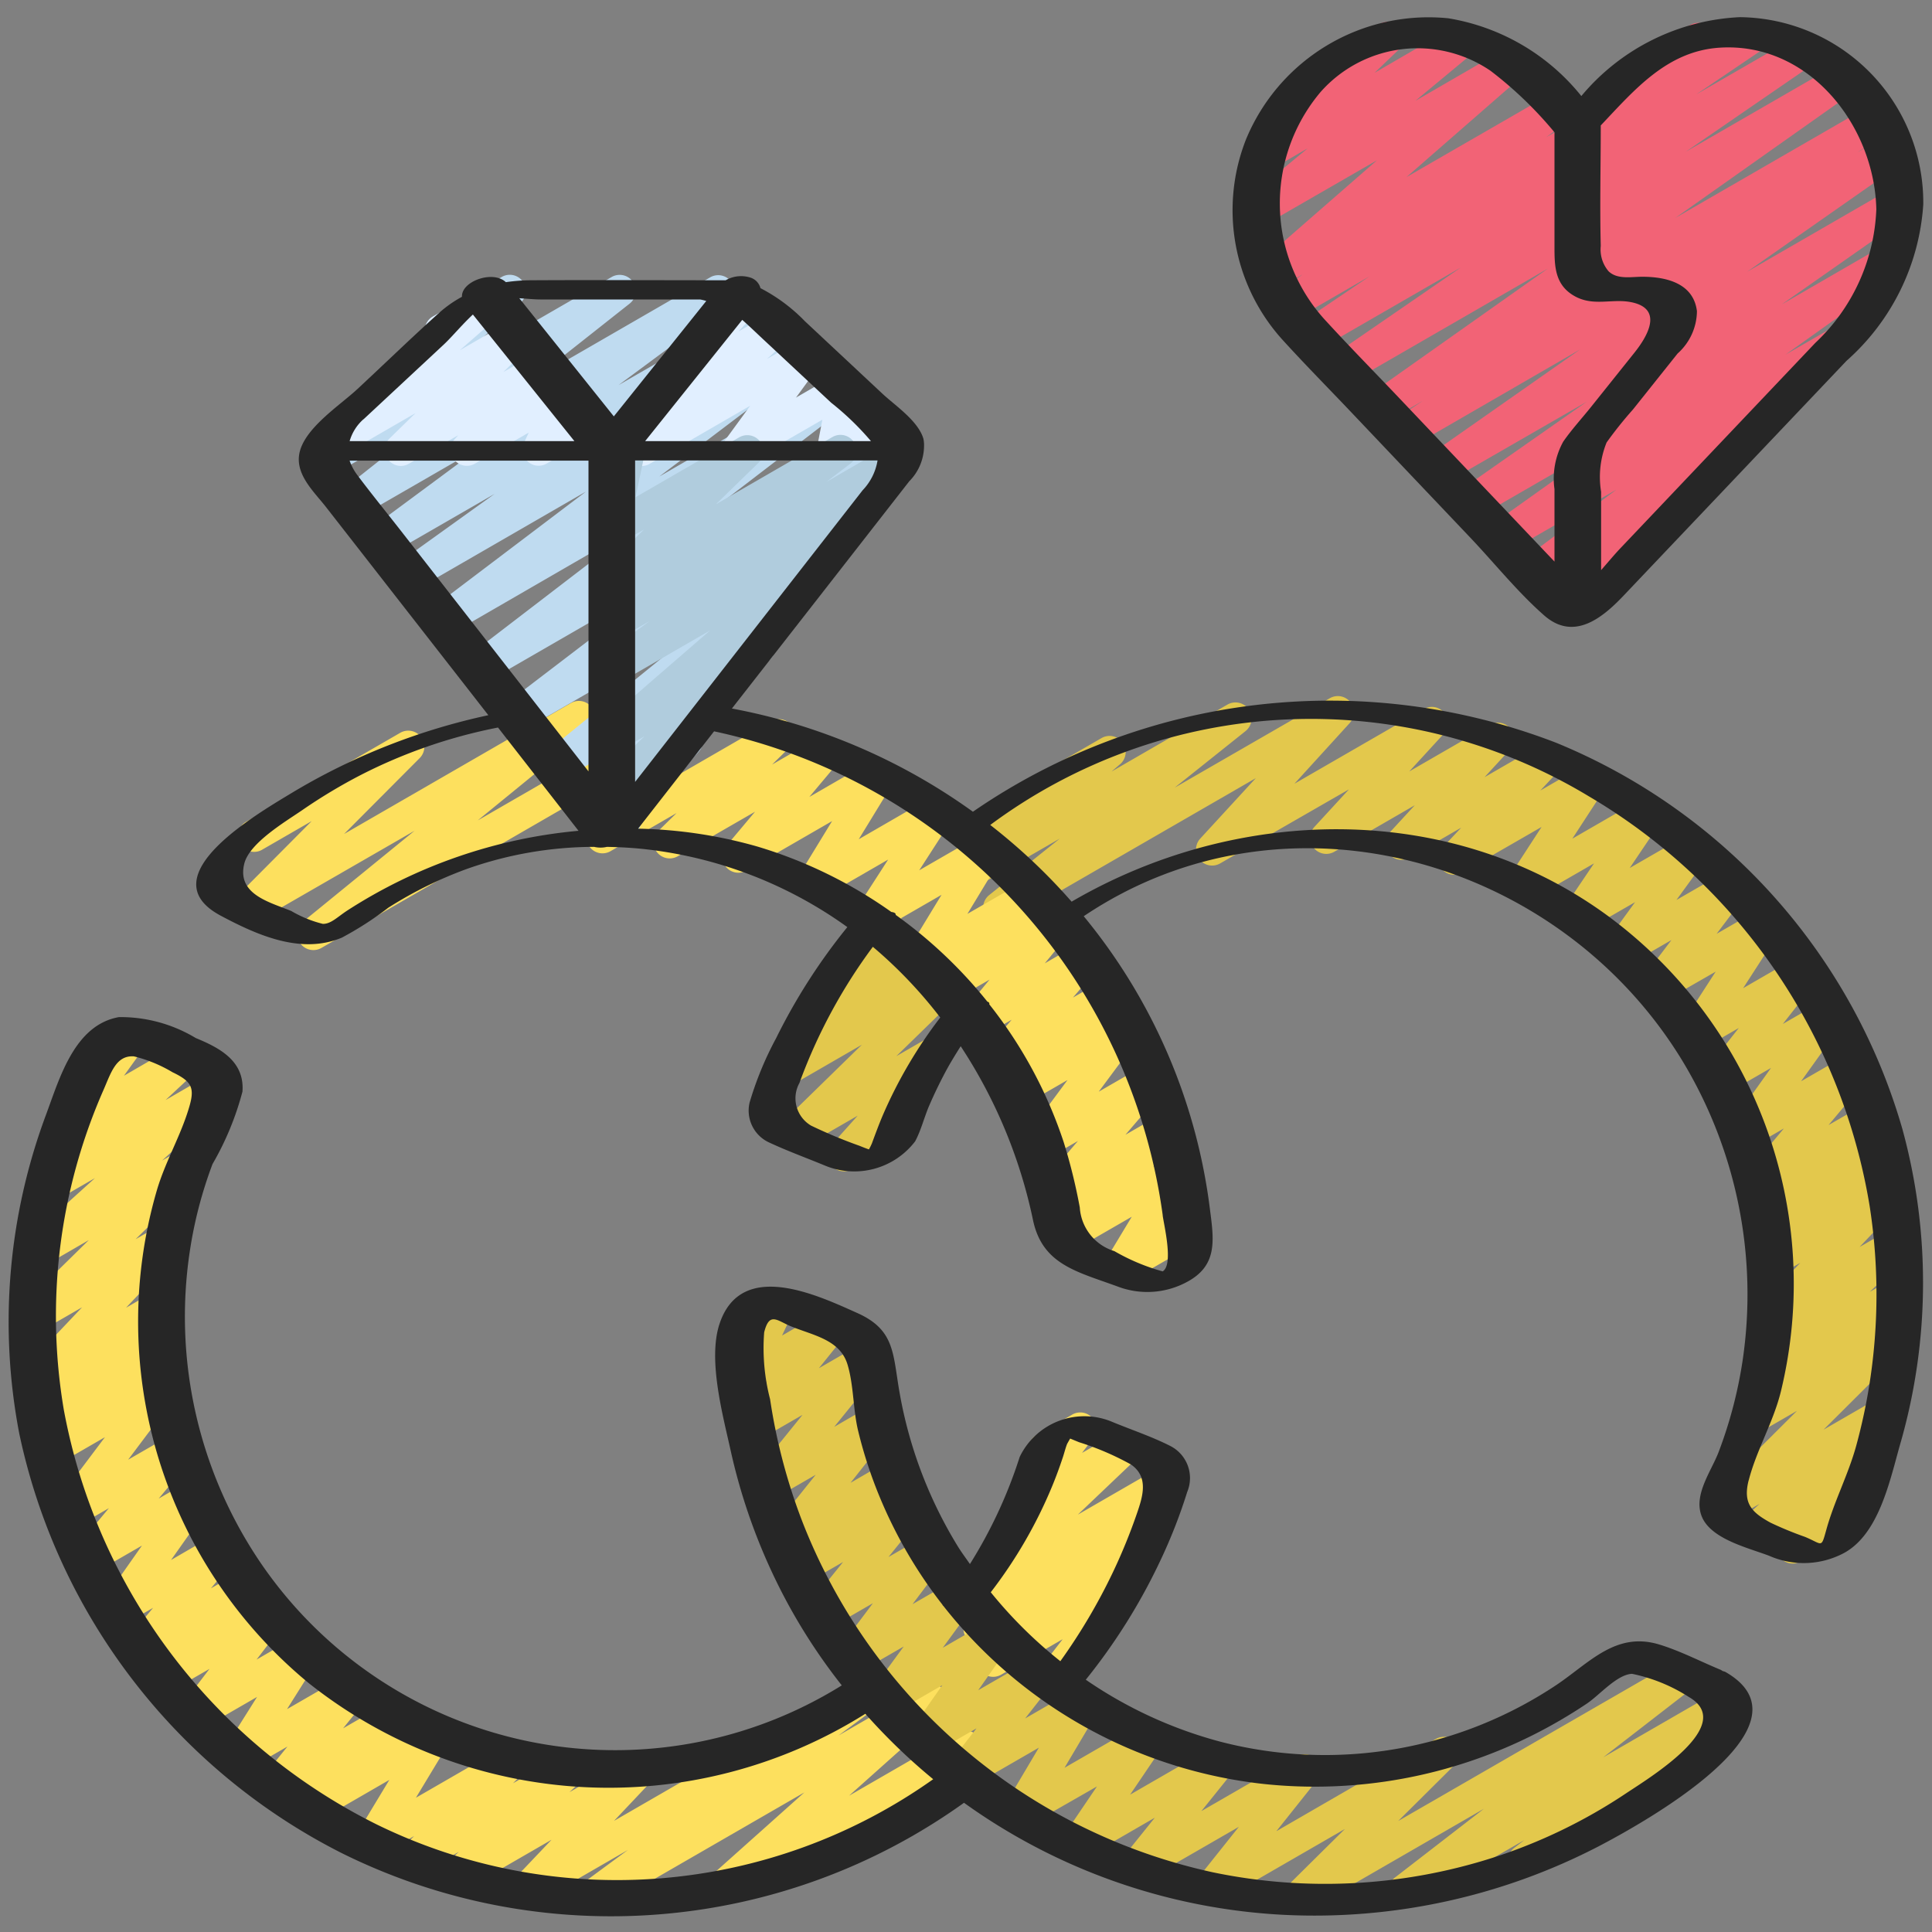
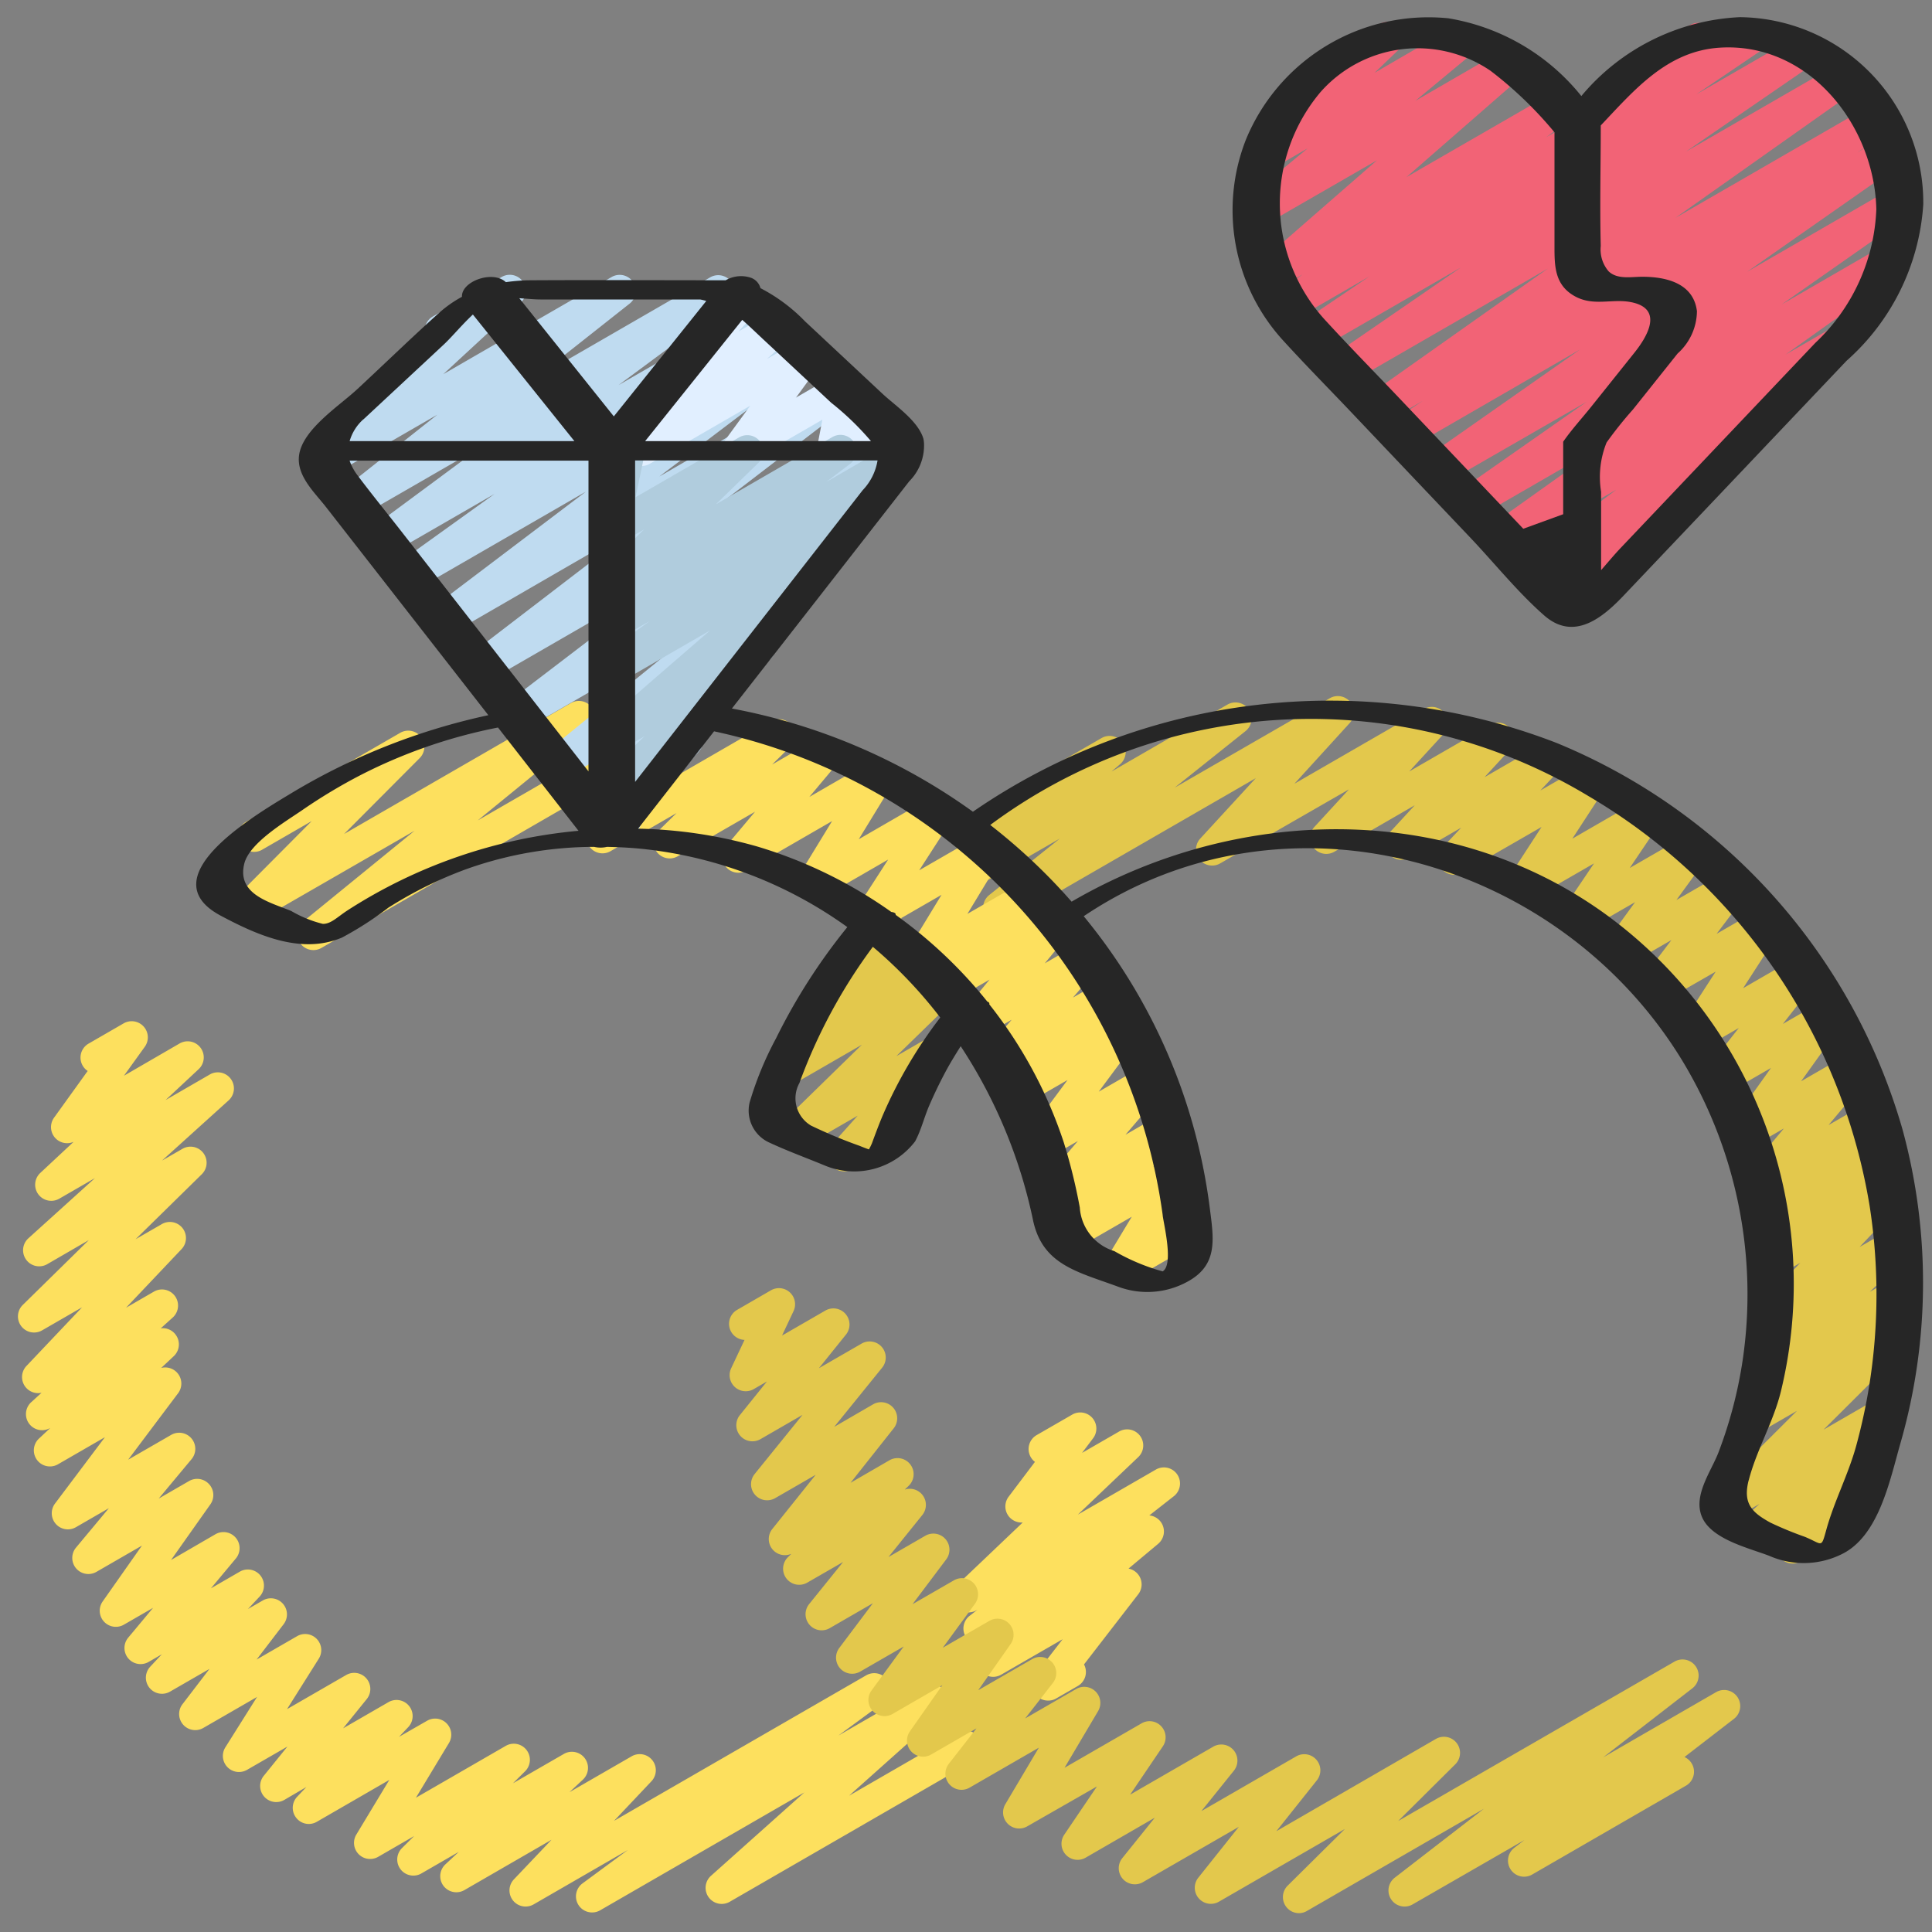
<svg xmlns="http://www.w3.org/2000/svg" id="Icons" viewBox="0 0 60 60" width="512" height="512">
  <rect x="0" y="0" width="60" height="60" fill="#808080" stroke="none" />
  <path d="M55.673,48.557a.5.5,0,0,1-.366-.841l.164-.176-.773.445a.5.5,0,0,1-.585-.8l.533-.482-.823.475a.5.5,0,0,1-.6-.787l2.584-2.576-1.159.668a.5.5,0,0,1-.574-.813l.632-.537a.5.5,0,0,1-.331-.861l1.153-1.1-.278.16a.5.5,0,0,1-.612-.777l1.272-1.337-.718.414a.5.5,0,0,1-.589-.8l.368-.341a.515.515,0,0,1-.487-.187.5.5,0,0,1,.042-.657l.559-.561-.249.144a.5.5,0,0,1-.633-.754L55.4,35.045l-.966.558a.5.5,0,0,1-.657-.724L55,33.166l-1.376.794a.5.5,0,0,1-.644-.741L54,31.925l-1.159.669a.5.5,0,0,1-.67-.7l1.111-1.719L51.67,31.1a.5.5,0,0,1-.649-.735l.887-1.171-1.385.8a.5.5,0,0,1-.654-.726l.91-1.251-1.544.89a.5.5,0,0,1-.664-.712l.933-1.382-1.979,1.141a.494.494,0,0,1-.612-.089.5.5,0,0,1-.057-.616l1.019-1.567L45.411,27.1a.5.5,0,0,1-.615-.775l.583-.621-1.608.928a.5.5,0,0,1-.619-.772l.786-.853-2.5,1.445a.5.5,0,0,1-.619-.77l1.074-1.168-4,2.3a.5.5,0,0,1-.62-.769L39,24.166,31.28,28.622a.5.5,0,0,1-.562-.823l2.193-1.755-2.637,1.521a.5.5,0,0,1-.574-.813l.4-.34a.5.5,0,0,1-.332-.926l4.444-2.566a.5.5,0,0,1,.574.813l-.268.229,3.6-2.08a.5.5,0,0,1,.563.823l-2.2,1.756L41.3,21.683a.5.5,0,0,1,.619.769L40.2,24.339l4.02-2.32a.5.5,0,0,1,.618.77l-1.073,1.169,2.507-1.447a.5.5,0,0,1,.618.771l-.786.854,1.7-.982a.5.5,0,0,1,.614.775l-.581.621,1.345-.777a.5.5,0,0,1,.669.706L48.83,26.046l2.051-1.184a.5.5,0,0,1,.664.712l-.933,1.383,1.706-.984a.5.5,0,0,1,.655.726l-.91,1.251,1.486-.857a.5.5,0,0,1,.648.734L53.311,29l1.263-.728a.5.5,0,0,1,.67.7l-1.11,1.717,1.606-.927a.5.5,0,0,1,.644.741L55.367,31.8l1.139-.657a.5.5,0,0,1,.656.723l-1.227,1.713,1.413-.815a.5.5,0,0,1,.632.754l-1.193,1.422,1.066-.614a.5.5,0,0,1,.6.785l-.56.562.33-.19a.5.5,0,0,1,.589.8l-.308.286a.5.5,0,0,1,.515.821L57.75,38.727l.87-.5a.5.5,0,0,1,.6.794l-1.154,1.1.607-.35a.5.5,0,0,1,.573.814l-.458.39a.51.51,0,0,1,.475.19.5.5,0,0,1-.044.658L56.632,44.4l1.6-.924a.5.5,0,0,1,.585.8l-.736.665a.543.543,0,0,1,.41.189.5.5,0,0,1-.024.652l-.717.771a.5.5,0,0,1,.011.872l-1.841,1.063A.49.49,0,0,1,55.673,48.557Z" fill="#e3c84c" />
  <path d="M26.208,36.377a.5.5,0,0,1-.372-.834l.8-.895-1.755,1.013a.5.5,0,0,1-.6-.79l2.485-2.426-2.107,1.217a.5.5,0,0,1-.571-.816l1.1-.917a.5.5,0,0,1-.344-.817l1.483-1.8a.5.5,0,0,1,.2-.655l.734-.424a.5.5,0,0,1,.636.751l-.521.63,1.919-1.106a.5.5,0,0,1,.571.816l-.695.58.552-.318a.5.5,0,0,1,.6.79L27.836,32.8l1.024-.591a.5.5,0,0,1,.622.767l-1.266,1.41a.5.5,0,0,1,.035.884L26.458,36.31A.5.5,0,0,1,26.208,36.377Z" fill="#e3c84c" />
  <path d="M32.551,52.813a.5.5,0,0,1-.4-.806l.851-1.1-1.907,1.1a.5.5,0,0,1-.571-.817l.378-.316-.237.137a.5.5,0,0,1-.559-.825l.257-.2L30.341,50a.5.5,0,0,1-.594-.8l2.014-1.917a.511.511,0,0,1-.413-.168.5.5,0,0,1-.025-.632l.818-1.083a.489.489,0,0,1-.13-.148.5.5,0,0,1,.182-.683l1.107-.638a.5.5,0,0,1,.649.733l-.345.457,1.134-.654a.5.5,0,0,1,.595.8l-1.86,1.771,2.425-1.4a.5.5,0,0,1,.56.825l-.765.6a.5.5,0,0,1,.275.881l-.921.77a.5.5,0,0,1,.3.8l-1.682,2.176a.5.5,0,0,1-.19.668l-.677.391A.49.49,0,0,1,32.551,52.813Z" fill="#fde05e" />
  <path d="M18.387,59.393a.5.5,0,0,1-.3-.9L19.5,57.452l-2.925,1.689a.5.5,0,0,1-.613-.778l1.167-1.228-2.7,1.56a.5.5,0,0,1-.592-.8l.411-.384-1.164.672a.5.5,0,0,1-.6-.789l.378-.374-1.119.646a.5.5,0,0,1-.678-.69l1.026-1.7-2.25,1.3a.494.494,0,0,1-.643-.124.5.5,0,0,1,.033-.655l.284-.3-.684.4a.5.5,0,0,1-.64-.747l.735-.909-1.254.723a.5.5,0,0,1-.673-.7L7.983,52.7l-1.671.964a.5.5,0,0,1-.647-.736l.842-1.1-1.23.709a.5.5,0,0,1-.614-.774l.363-.388-.411.238a.5.5,0,0,1-.634-.753l.773-.927-.909.524a.5.5,0,0,1-.658-.72L4.408,48l-1.414.816a.5.5,0,0,1-.634-.753l1.022-1.226-1.025.592a.5.5,0,0,1-.649-.734l1.551-2.062-1.448.836a.5.5,0,0,1-.593-.8l.336-.315-.007,0a.5.5,0,0,1-.586-.8l.329-.3a.5.5,0,0,1-.469-.832L2.548,40.6l-1.243.717a.5.5,0,0,1-.6-.789l2.053-2.016-1.3.753a.5.5,0,0,1-.586-.8l2.077-1.878-1.106.638a.5.5,0,0,1-.59-.8l1.034-.965a.5.5,0,0,1-.608-.75l1.044-1.45a.5.5,0,0,1,.027-.849l1.091-.63a.5.5,0,0,1,.621.1.5.5,0,0,1,.035.627l-.648.9,1.725-1a.5.5,0,0,1,.591.8l-1.023.955,1.384-.8a.5.5,0,0,1,.585.8l-2.079,1.88.637-.367a.5.5,0,0,1,.6.789L4.211,38.485l.816-.47a.5.5,0,0,1,.613.776L3.915,40.612l.876-.506a.5.5,0,0,1,.585.8l-.384.347a.492.492,0,0,1,.465.2.5.5,0,0,1-.059.662l-.392.368a.5.5,0,0,1,.5.153.5.5,0,0,1,.025.632L3.98,45.332l1.337-.771a.5.5,0,0,1,.634.752L4.929,46.539l.946-.546a.5.5,0,0,1,.619.1.5.5,0,0,1,.04.625L5.312,48.447l1.379-.8a.5.5,0,0,1,.634.753l-.774.927.9-.52a.5.5,0,0,1,.614.774l-.364.388.462-.266a.5.5,0,0,1,.647.736l-.841,1.1,1.256-.725a.5.5,0,0,1,.674.7l-.985,1.565,1.835-1.059a.5.5,0,0,1,.64.747l-.734.908,1.412-.815a.5.5,0,0,1,.61.779l-.285.3.873-.5a.5.5,0,0,1,.678.691l-1.026,1.7,2.794-1.613a.5.5,0,0,1,.6.788l-.38.376,1.573-.907a.5.5,0,0,1,.592.8l-.41.383,1.933-1.115a.5.5,0,0,1,.612.777L19.07,56.548,26.9,52.029a.5.5,0,0,1,.546.836L26.036,53.9l2.65-1.529a.5.5,0,0,1,.583.806l-2.9,2.59,3.36-1.94a.5.5,0,1,1,.5.865l-7.566,4.369a.5.5,0,0,1-.583-.806l2.9-2.59-6.343,3.662A.5.5,0,0,1,18.387,59.393Z" fill="#fde05e" />
  <path d="M34.755,39.909a.5.5,0,0,1-.429-.758l.822-1.364-1.865,1.076a.5.5,0,0,1-.611-.778l.786-.82-.528.3a.5.5,0,0,1-.63-.757l1.176-1.374-.933.538a.5.5,0,0,1-.652-.731l1.262-1.7-1.326.765a.5.5,0,0,1-.608-.782l.382-.391-.313.18a.5.5,0,0,1-.629-.758l.76-.886-.877.506a.5.5,0,0,1-.636-.751l.825-1-1.1.634a.5.5,0,0,1-.643-.124.5.5,0,0,1,.032-.655l.319-.334-.48.278a.5.5,0,0,1-.678-.692L29.24,27.79l-1.98,1.143a.5.5,0,0,1-.67-.7l.992-1.538-2.118,1.223a.5.5,0,0,1-.676-.694L25.841,25.5l-2.659,1.536a.5.5,0,0,1-.634-.754l.9-1.073-2.4,1.383a.5.5,0,0,1-.6-.79l.564-.552-2.051,1.184a.5.5,0,0,1-.656-.725l1.328-1.844L9.984,29.438a.5.5,0,0,1-.567-.82L12.874,25.8,7.926,28.651a.5.5,0,0,1-.6-.785L9.68,25.5l-1.521.878a.5.5,0,1,1-.5-.865l4.781-2.761a.5.5,0,0,1,.6.785L10.686,25.9l7.044-4.066a.5.5,0,0,1,.566.82l-3.459,2.825,6.316-3.645a.5.5,0,0,1,.656.725l-1.328,1.843,3.461-2a.5.5,0,0,1,.6.79l-.564.552,1.423-.821a.5.5,0,0,1,.633.111.5.5,0,0,1,0,.643l-.9,1.073,1.913-1.105a.5.5,0,0,1,.608.084.5.5,0,0,1,.068.611L26.67,26.063l2.2-1.272a.5.5,0,0,1,.669.7l-.992,1.537,1.876-1.082a.5.5,0,0,1,.677.692l-1.056,1.743,1.824-1.052a.5.5,0,0,1,.611.778l-.317.332.474-.273a.5.5,0,0,1,.634.751l-.823,1,1.006-.581a.5.5,0,0,1,.63.758l-.762.887.907-.523a.5.5,0,0,1,.609.781l-.383.394.277-.16a.5.5,0,0,1,.653.73l-1.262,1.7,1.377-.795a.5.5,0,0,1,.63.758l-1.177,1.375,1.031-.595a.5.5,0,0,1,.612.779l-.784.817.511-.294a.5.5,0,0,1,.679.691l-.822,1.365.413-.238a.5.5,0,0,1,.5.865l-2.091,1.207A.489.489,0,0,1,34.755,39.909Z" fill="#fde05e" />
  <path d="M40.342,59.415a.5.5,0,0,1-.353-.854L41.768,56.8l-3.914,2.259a.5.5,0,0,1-.641-.744l1.26-1.581-2.979,1.718a.5.5,0,0,1-.64-.746l1.01-1.256-2.149,1.242a.5.5,0,0,1-.664-.713l1.016-1.5L31.9,56.72a.5.5,0,0,1-.679-.688l1.042-1.757-2.152,1.242a.5.5,0,0,1-.644-.741l.859-1.1-1.41.813a.5.5,0,0,1-.659-.719l1.007-1.434-1.544.892a.5.5,0,0,1-.654-.728l1-1.367-1.352.78a.5.5,0,0,1-.65-.733l1.045-1.391-1.34.774a.5.5,0,0,1-.64-.747l1.054-1.307-1.108.638a.5.5,0,0,1-.6-.792l.1-.1a.5.5,0,0,1-.591-.77L25.333,45.8l-1.259.726a.5.5,0,0,1-.639-.747l1.488-1.839-1.306.754a.5.5,0,0,1-.64-.746l.841-1.045-.412.238a.5.5,0,0,1-.7-.646l.416-.883a.5.5,0,0,1-.232-.932l1.055-.61a.5.5,0,0,1,.7.646l-.358.761,1.345-.776a.5.5,0,0,1,.64.746l-.84,1.044,1.325-.764a.5.5,0,0,1,.63.107.5.5,0,0,1,.009.64l-1.489,1.839,1.207-.7a.5.5,0,0,1,.641.744L26.414,46.05l1.209-.7a.5.5,0,0,1,.649.131.5.5,0,0,1-.052.662l-.123.118a.5.5,0,0,1,.547.788l-1.052,1.306,1.143-.66a.5.5,0,0,1,.65.734l-1.046,1.391,1.287-.742a.5.5,0,0,1,.653.728l-1,1.366,1.449-.836a.5.5,0,0,1,.659.72L30.38,52.491l1.673-.965a.5.5,0,0,1,.644.741l-.859,1.1,1.584-.914a.5.5,0,0,1,.68.688L33.06,54.9l2.389-1.378a.494.494,0,0,1,.616.091.5.5,0,0,1,.048.621l-1.016,1.5,2.584-1.491a.5.5,0,0,1,.639.746l-1.01,1.256,2.946-1.7a.5.5,0,0,1,.641.744l-1.258,1.58L44.6,54a.5.5,0,0,1,.6.787l-1.778,1.766L52.008,51.6a.5.5,0,0,1,.555.828L49.79,54.575,53.3,52.548a.5.5,0,0,1,.555.828l-1.542,1.19a.508.508,0,0,1,.229.207.5.5,0,0,1-.183.683L47.58,58.217a.5.5,0,0,1-.556-.828l.318-.245-3.474,2a.5.5,0,0,1-.556-.828l2.772-2.143-5.492,3.171A.489.489,0,0,1,40.342,59.415Z" fill="#e3c84c" />
  <path d="M50.134,3.214a.5.5,0,0,1-.25-.933L52.507.767a.5.5,0,0,1,.5.865L50.384,3.146A.5.5,0,0,1,50.134,3.214Z" fill="#f26376" />
  <path d="M48.505,19.142a.5.5,0,0,1-.323-.881l.9-.768-1.181.682a.5.5,0,0,1-.55-.832L50.2,15.205l-3.3,1.906a.5.5,0,0,1-.541-.84l3.534-2.517L45.9,16.059a.5.5,0,0,1-.538-.842l3.915-2.74L44.894,15a.5.5,0,0,1-.538-.842l4.715-3.305L43.83,13.883a.5.5,0,0,1-.525-.85l.886-.586-1.114.643a.5.5,0,0,1-.538-.841l5.53-3.908-6.137,3.543a.5.5,0,0,1-.534-.845l3.973-2.734-4.417,2.549a.5.5,0,0,1-.53-.846l2.11-1.427L40.252,9.9a.5.5,0,0,1-.544-.836l.744-.541-.729.42a.5.5,0,0,1-.579-.809l3.62-3.157L39.342,6.949a.5.5,0,0,1-.57-.817l1.839-1.526L39.6,5.192A.5.5,0,0,1,39,4.4l1.3-1.247a.488.488,0,0,1-.255-.216.5.5,0,0,1,.182-.683l2.606-1.5a.5.5,0,0,1,.6.794l-.744.713L45.225.789a.5.5,0,0,1,.569.817l-1.84,1.527,2.765-1.6a.5.5,0,0,1,.579.81L43.679,5.5,48.21,2.888a.5.5,0,0,1,.544.837l-.741.539L54.256.659a.5.5,0,0,1,.53.847l-2.11,1.427,3.121-1.8a.5.5,0,0,1,.533.845L52.354,4.712l4.667-2.693a.5.5,0,0,1,.538.84L52.026,6.77,58.038,3.3a.5.5,0,0,1,.525.849l-.882.584.753-.434a.5.5,0,0,1,.537.842l-4.714,3.3,4.45-2.569a.5.5,0,0,1,.537.842L55.33,9.456l3.112-1.8a.5.5,0,0,1,.54.84l-3.529,2.516,1.389-.8a.5.5,0,0,1,.551.832L53.729,13.8a.5.5,0,0,1,.226.871L51.118,17.08c.009.013.017.025.025.039a.5.5,0,0,1-.183.683l-2.2,1.272A.493.493,0,0,1,48.505,19.142Z" fill="#f26376" />
  <path d="M18.869,26.282a.5.5,0,0,1-.375-.832l.422-.474-.528.3a.5.5,0,0,1-.578-.809l1.54-1.341-1.82,1.05a.5.5,0,0,1-.566-.821l4.6-3.743-5.234,3.022a.5.5,0,0,1-.554-.83l5.4-4.124-6.006,3.466a.5.5,0,0,1-.554-.829l5.216-4L14.02,19.678a.5.5,0,0,1-.552-.831l4.729-3.58L12.944,18.3a.5.5,0,0,1-.542-.839l2.957-2.122L12.1,17.219a.5.5,0,0,1-.547-.835l3.391-2.51-3.76,2.17a.5.5,0,0,1-.56-.824l2.956-2.341-3.21,1.852a.5.5,0,0,1-.589-.8l3.577-3.3a.511.511,0,0,1-.1-.119.5.5,0,0,1,.183-.683L15.583,8.6a.5.5,0,0,1,.589.8l-2.405,2.22L19,8.6a.5.5,0,0,1,.56.824L16.6,11.763l5.452-3.148a.5.5,0,0,1,.548.835L19.21,11.96l4.4-2.54a.5.5,0,0,1,.542.839L21.2,12.38l3.452-1.993a.5.5,0,0,1,.552.831L20.474,14.8l5.5-3.176a.5.5,0,0,1,.554.829l-5.217,4,6.078-3.508a.5.5,0,0,1,.553.831l-5.4,4.123,3.922-2.264a.5.5,0,0,1,.566.82l-4.6,3.744.89-.513a.5.5,0,0,1,.578.809l-2.362,2.058a.484.484,0,0,1,.181.139.5.5,0,0,1-.014.648l-1.791,2.02a.5.5,0,0,1-.239.54l-.561.323A.5.5,0,0,1,18.869,26.282Z" fill="#bfdbf0" />
  <path d="M19.933,14.47A.5.5,0,0,1,19.6,13.6l.826-.743a.513.513,0,0,1-.462-.182.5.5,0,0,1,.022-.652l2.01-2.185a.5.5,0,0,1,.233-.563l.673-.388a.5.5,0,0,1,.618.771l-.586.637,1-.576a.5.5,0,0,1,.584.8l-.7.629,1.022-.589a.5.5,0,0,1,.655.726l-.78,1.071,1.269-.732a.5.5,0,0,1,.54.025.5.5,0,0,1,.2.5l-.16.839.546-.315a.5.5,0,0,1,.5.867l-1.491.86a.507.507,0,0,1-.54-.026.5.5,0,0,1-.2-.5l.16-.839L23.171,14.4a.494.494,0,0,1-.621-.1.5.5,0,0,1-.033-.628L23.3,12.6l-3.114,1.8A.489.489,0,0,1,19.933,14.47Z" fill="#e1efff" />
-   <path d="M12.453,14.47a.5.5,0,0,1-.35-.858l.8-.782L10.36,14.3a.5.5,0,0,1-.579-.809l3.455-3.023a.5.5,0,0,1,.208-.633L15,8.935a.5.5,0,0,1,.58.808l-1.3,1.135,1.555-.9a.5.5,0,0,1,.6.791l-.8.783,1-.576a.5.5,0,0,1,.616.773l-.105.112.136-.078a.5.5,0,0,1,.7.642l-.149.324.15-.086a.5.5,0,1,1,.5.865l-1.512.872a.5.5,0,0,1-.7-.641l.149-.324-1.673.965a.5.5,0,0,1-.616-.773l.1-.111L12.7,14.4A.5.5,0,0,1,12.453,14.47Z" fill="#e1efff" />
  <path d="M19.03,25a.5.5,0,0,1-.346-.861l1.329-1.271-.733.423a.5.5,0,0,1-.577-.811l3.348-2.9-2.771,1.6a.5.5,0,0,1-.546-.836l1.441-1.056-.895.517a.5.5,0,0,1-.552-.831l.744-.565-.192.11a.5.5,0,0,1-.649-.13.5.5,0,0,1,.05-.661L20,16.445l-.722.416a.506.506,0,0,1-.544-.027.5.5,0,0,1-.2-.508l.322-1.536a.5.5,0,0,1-.083-.9l.5-.291a.5.5,0,0,1,.739.535l-.274,1.307,3.217-1.858a.5.5,0,0,1,.6.791l-1.322,1.287,3.621-2.09a.5.5,0,0,1,.552.831l-.741.563,1.96-1.132a.5.5,0,0,1,.546.836l-1.855,1.359a.468.468,0,0,1,.433.209.5.5,0,0,1-.08.668l-3.432,2.97a.494.494,0,0,1,.515.187.5.5,0,0,1-.054.661L21.36,22.964a.482.482,0,0,1,.107.129.5.5,0,0,1-.183.682l-2,1.158A.494.494,0,0,1,19.03,25Z" fill="#b0ccdd" />
-   <path d="M53.578,51.92a.623.623,0,0,0-.08-.024.527.527,0,0,0-.058-.037c-.628-.259-1.26-.59-1.91-.787-1.345-.409-2.158.557-3.188,1.252A12.953,12.953,0,0,1,37.9,54.09a13.462,13.462,0,0,1-4.18-1.925,18.334,18.334,0,0,0,2.334-3.738,16.37,16.37,0,0,0,.816-2.093,1.118,1.118,0,0,0-.521-1.426c-.57-.29-1.2-.5-1.788-.742a2.228,2.228,0,0,0-2.893,1.079,14.633,14.633,0,0,1-1.546,3.328c-.124-.181-.257-.356-.372-.543a13.6,13.6,0,0,1-1.815-4.793c-.21-1.192-.134-1.934-1.311-2.46-1.251-.56-3.591-1.668-4.271.314-.385,1.123.1,2.87.343,3.979a18.268,18.268,0,0,0,1.737,4.671,17.887,17.887,0,0,0,1.709,2.6,13.323,13.323,0,0,1-18-3.735A13.607,13.607,0,0,1,5.893,38.87,13.226,13.226,0,0,1,6.6,36.151,9.078,9.078,0,0,0,7.53,33.9c.069-.946-.7-1.354-1.451-1.663a4.528,4.528,0,0,0-2.385-.65c-1.381.244-1.841,1.891-2.263,3.027a18.4,18.4,0,0,0-.834,9.9,19,19,0,0,0,9.992,13.024,18.808,18.808,0,0,0,19.349-1.551,18.646,18.646,0,0,0,9.949,3.481,19.182,19.182,0,0,0,9.753-2.125C50.893,56.689,56.53,53.607,53.578,51.92Zm-20.91-5.746c.125-.3.238-.61.341-.92.044-.134.078-.272.126-.4.005-.013.051-.095.1-.178l.275.113a8.68,8.68,0,0,1,1.611.691c.559.384.372.987.188,1.52a17.581,17.581,0,0,1-.742,1.818,18.085,18.085,0,0,1-1.637,2.772,13.889,13.889,0,0,1-2.161-2.141A14.411,14.411,0,0,0,32.668,46.174ZM11.714,56.667A18.047,18.047,0,0,1,1.983,43.789a17.426,17.426,0,0,1,1.232-9.941c.23-.525.387-1.078.942-1.042a4.34,4.34,0,0,1,1.2.493c.682.326.707.536.444,1.318s-.684,1.522-.924,2.33A14.55,14.55,0,0,0,9.582,52.266a14.976,14.976,0,0,0,17.292.957,18.545,18.545,0,0,0,2.107,2.032A16.966,16.966,0,0,1,11.714,56.667ZM50.5,55.693a16.56,16.56,0,0,1-4.138,2,17.118,17.118,0,0,1-8.687.455,17.731,17.731,0,0,1-12.772-10.93,17.921,17.921,0,0,1-.987-3.763,6.329,6.329,0,0,1-.184-2.077c.161-.65.4-.366.824-.191.7.287,1.53.413,1.765,1.191.193.639.171,1.4.328,2.053a13.862,13.862,0,0,0,.7,2.129,14.354,14.354,0,0,0,1.919,3.275.058.058,0,0,0,.027.036,14.679,14.679,0,0,0,9.961,5.533,15.106,15.106,0,0,0,8.37-1.53,15.6,15.6,0,0,0,1.658-.969c.393-.265.93-.9,1.4-.923a5.182,5.182,0,0,1,1.767.721l0,0C53.945,53.566,51.231,55.206,50.5,55.693Z" fill="#262626" />
  <path d="M57.179,48.275c1.17-.555,1.51-2.3,1.837-3.44a18.068,18.068,0,0,0,.066-9.766,18.48,18.48,0,0,0-10.75-12,19.532,19.532,0,0,0-18.117,2.14,18.682,18.682,0,0,0-7.485-3.205l2.655-3.4,2.854-3.659a1.57,1.57,0,0,0,.458-1.138V13.8a.962.962,0,0,0-.019-.172c-.163-.557-.869-1.025-1.272-1.4L25,9.979a5.322,5.322,0,0,0-1.383-1.03.467.467,0,0,0-.3-.324.955.955,0,0,0-.78.079c-2.009,0-4.018-.011-6.027,0a5.662,5.662,0,0,0-.8.059c-.407-.383-1.389-.024-1.363.454a3.746,3.746,0,0,0-.7.49c-.867.777-1.7,1.589-2.556,2.383-.541.505-1.675,1.23-1.8,2.027-.1.645.467,1.161.831,1.627l4.513,5.786.531.681a19.993,19.993,0,0,0-6.04,2.375c-1.047.636-4.561,2.631-2.272,3.851,1.138.607,2.5,1.214,3.763.682a10.291,10.291,0,0,0,1.442-.929A12.5,12.5,0,0,1,14.5,26.985,11.9,11.9,0,0,1,18.45,26.3a.871.871,0,0,0,.4,0c.415.009.831.03,1.243.079a13.263,13.263,0,0,1,6.222,2.413,18.338,18.338,0,0,0-2.212,3.45,10.407,10.407,0,0,0-.824,2,1.089,1.089,0,0,0,.63,1.249c.552.257,1.131.467,1.694.7a2.378,2.378,0,0,0,2.817-.745c.185-.343.282-.75.437-1.109s.324-.71.508-1.054c.145-.272.307-.532.47-.792a15.639,15.639,0,0,1,2.246,5.4c.291,1.382,1.364,1.6,2.618,2.059a2.589,2.589,0,0,0,2.2-.158c.916-.509.8-1.287.678-2.227a17.747,17.747,0,0,0-3.921-9.111c6.255-4.21,14.74-1.819,18.58,4.471a14.018,14.018,0,0,1,1.878,9.357,13.705,13.705,0,0,1-.741,2.813c-.229.6-.784,1.322-.528,1.988.278.72,1.462.988,2.109,1.238A2.657,2.657,0,0,0,57.179,48.275ZM26.79,15.225l-6.339,8.126-.727.932V14.3h7.529A1.743,1.743,0,0,1,26.79,15.225Zm-.977-2.718A8.669,8.669,0,0,1,27.049,13.7H20.035l3.016-3.766c.215.189.423.391.632.586ZM16.781,9.3h4.961a1.5,1.5,0,0,1,.192.047l-2.871,3.584L16.128,9.262C16.358,9.275,16.587,9.3,16.781,9.3Zm-5.495,3.725,2.5-2.329c.244-.228.564-.615.9-.928L17.839,13.7H10.858A1.443,1.443,0,0,1,11.286,13.021Zm1.152,3.444c-.443-.567-.9-1.127-1.329-1.7a1.649,1.649,0,0,1-.252-.463h7.419v9.65ZM10.787,28.276c-.318.208-.505.417-.76.416a3.682,3.682,0,0,1-.981-.4c-.672-.276-1.7-.515-1.458-1.476C7.753,26.167,8.894,25.5,9.4,25.15a16.753,16.753,0,0,1,1.806-1.083,16.111,16.111,0,0,1,4.26-1.473l2.5,3.207A15.892,15.892,0,0,0,10.787,28.276Zm16.621,6.378c-.119.281-.224.567-.33.854a1.821,1.821,0,0,1-.093.188c-.1-.035-.194-.072-.289-.111a15.091,15.091,0,0,1-1.509-.629.984.984,0,0,1-.36-1.323,16.67,16.67,0,0,1,2.28-4.229A14.122,14.122,0,0,1,29.2,31.6,14.222,14.222,0,0,0,27.408,34.654Zm8.7,3.092c.044.324.341,1.533,0,1.738a6.365,6.365,0,0,1-1.5-.629A1.52,1.52,0,0,1,33.534,37.5a17.45,17.45,0,0,0-.5-2.029,13.886,13.886,0,0,0-2.312-4.283c.012-.039-.01-.065-.059-.082a14.415,14.415,0,0,0-2.848-2.695c.011-.05-.046-.078-.135-.09a14.229,14.229,0,0,0-4.163-2.032,14.482,14.482,0,0,0-3.7-.554l2.359-3.023A17.831,17.831,0,0,1,36.11,37.746Zm18.2,8.227c.238-.934.767-1.809,1-2.765a14.186,14.186,0,0,0-5.481-14.842c-4.9-3.519-11.468-3.327-16.547-.364a18.19,18.19,0,0,0-2.527-2.382,16.7,16.7,0,0,1,18.588-.891,18.194,18.194,0,0,1,8.723,12.729,17.864,17.864,0,0,1,.1,4.739,17.684,17.684,0,0,1-.517,2.7c-.243.888-.682,1.719-.926,2.6-.17.609-.109.461-.671.23a10.983,10.983,0,0,1-1.063-.438C54.4,46.969,54.124,46.69,54.306,45.973Z" fill="#262626" />
-   <path d="M54.031.533a6.825,6.825,0,0,0-4.921,2.45A6.691,6.691,0,0,0,44.979.568a6.134,6.134,0,0,0-6.286,3.768,6,6,0,0,0,1.161,6.244c.69.757,1.412,1.487,2.117,2.23q1.83,1.928,3.661,3.856c.762.8,1.488,1.712,2.321,2.444.938.826,1.84.056,2.5-.645q1.557-1.64,3.113-3.278l3.78-3.982A7.1,7.1,0,0,0,59.729,6.35,5.759,5.759,0,0,0,54.031.533ZM47.307,16.421l-3.83-4.034c-.759-.8-1.535-1.588-2.28-2.4a5.365,5.365,0,0,1-.186-7.129A4.019,4.019,0,0,1,46.292,2.2a12.1,12.1,0,0,1,1.984,1.909V7.684c0,.584.015,1.147.588,1.491.629.378,1.236.061,1.88.229.927.242.365,1.111.013,1.551l-1.345,1.682c-.286.357-.606.705-.866,1.081a2.376,2.376,0,0,0-.27,1.471v2.252Zm9.07-5.773-2.8,2.95-3.235,3.408c-.2.21-.406.457-.618.7V15.274a2.855,2.855,0,0,1,.17-1.532,12.39,12.39,0,0,1,.821-1.027L52.1,10.978a1.782,1.782,0,0,0,.6-1.314c-.107-.873-.961-1.069-1.7-1.069-.341,0-.774.091-1.044-.17a1.042,1.042,0,0,1-.243-.788c-.032-1.245,0-2.495,0-3.741C50.76,2.79,51.769,1.588,53.4,1.481,56.182,1.3,58.213,3.9,58.271,6.5A6.012,6.012,0,0,1,56.377,10.648Z" fill="#262626" />
+   <path d="M54.031.533a6.825,6.825,0,0,0-4.921,2.45A6.691,6.691,0,0,0,44.979.568a6.134,6.134,0,0,0-6.286,3.768,6,6,0,0,0,1.161,6.244c.69.757,1.412,1.487,2.117,2.23q1.83,1.928,3.661,3.856c.762.8,1.488,1.712,2.321,2.444.938.826,1.84.056,2.5-.645q1.557-1.64,3.113-3.278l3.78-3.982A7.1,7.1,0,0,0,59.729,6.35,5.759,5.759,0,0,0,54.031.533ZM47.307,16.421l-3.83-4.034c-.759-.8-1.535-1.588-2.28-2.4a5.365,5.365,0,0,1-.186-7.129A4.019,4.019,0,0,1,46.292,2.2a12.1,12.1,0,0,1,1.984,1.909V7.684c0,.584.015,1.147.588,1.491.629.378,1.236.061,1.88.229.927.242.365,1.111.013,1.551l-1.345,1.682c-.286.357-.606.705-.866,1.081v2.252Zm9.07-5.773-2.8,2.95-3.235,3.408c-.2.21-.406.457-.618.7V15.274a2.855,2.855,0,0,1,.17-1.532,12.39,12.39,0,0,1,.821-1.027L52.1,10.978a1.782,1.782,0,0,0,.6-1.314c-.107-.873-.961-1.069-1.7-1.069-.341,0-.774.091-1.044-.17a1.042,1.042,0,0,1-.243-.788c-.032-1.245,0-2.495,0-3.741C50.76,2.79,51.769,1.588,53.4,1.481,56.182,1.3,58.213,3.9,58.271,6.5A6.012,6.012,0,0,1,56.377,10.648Z" fill="#262626" />
</svg>